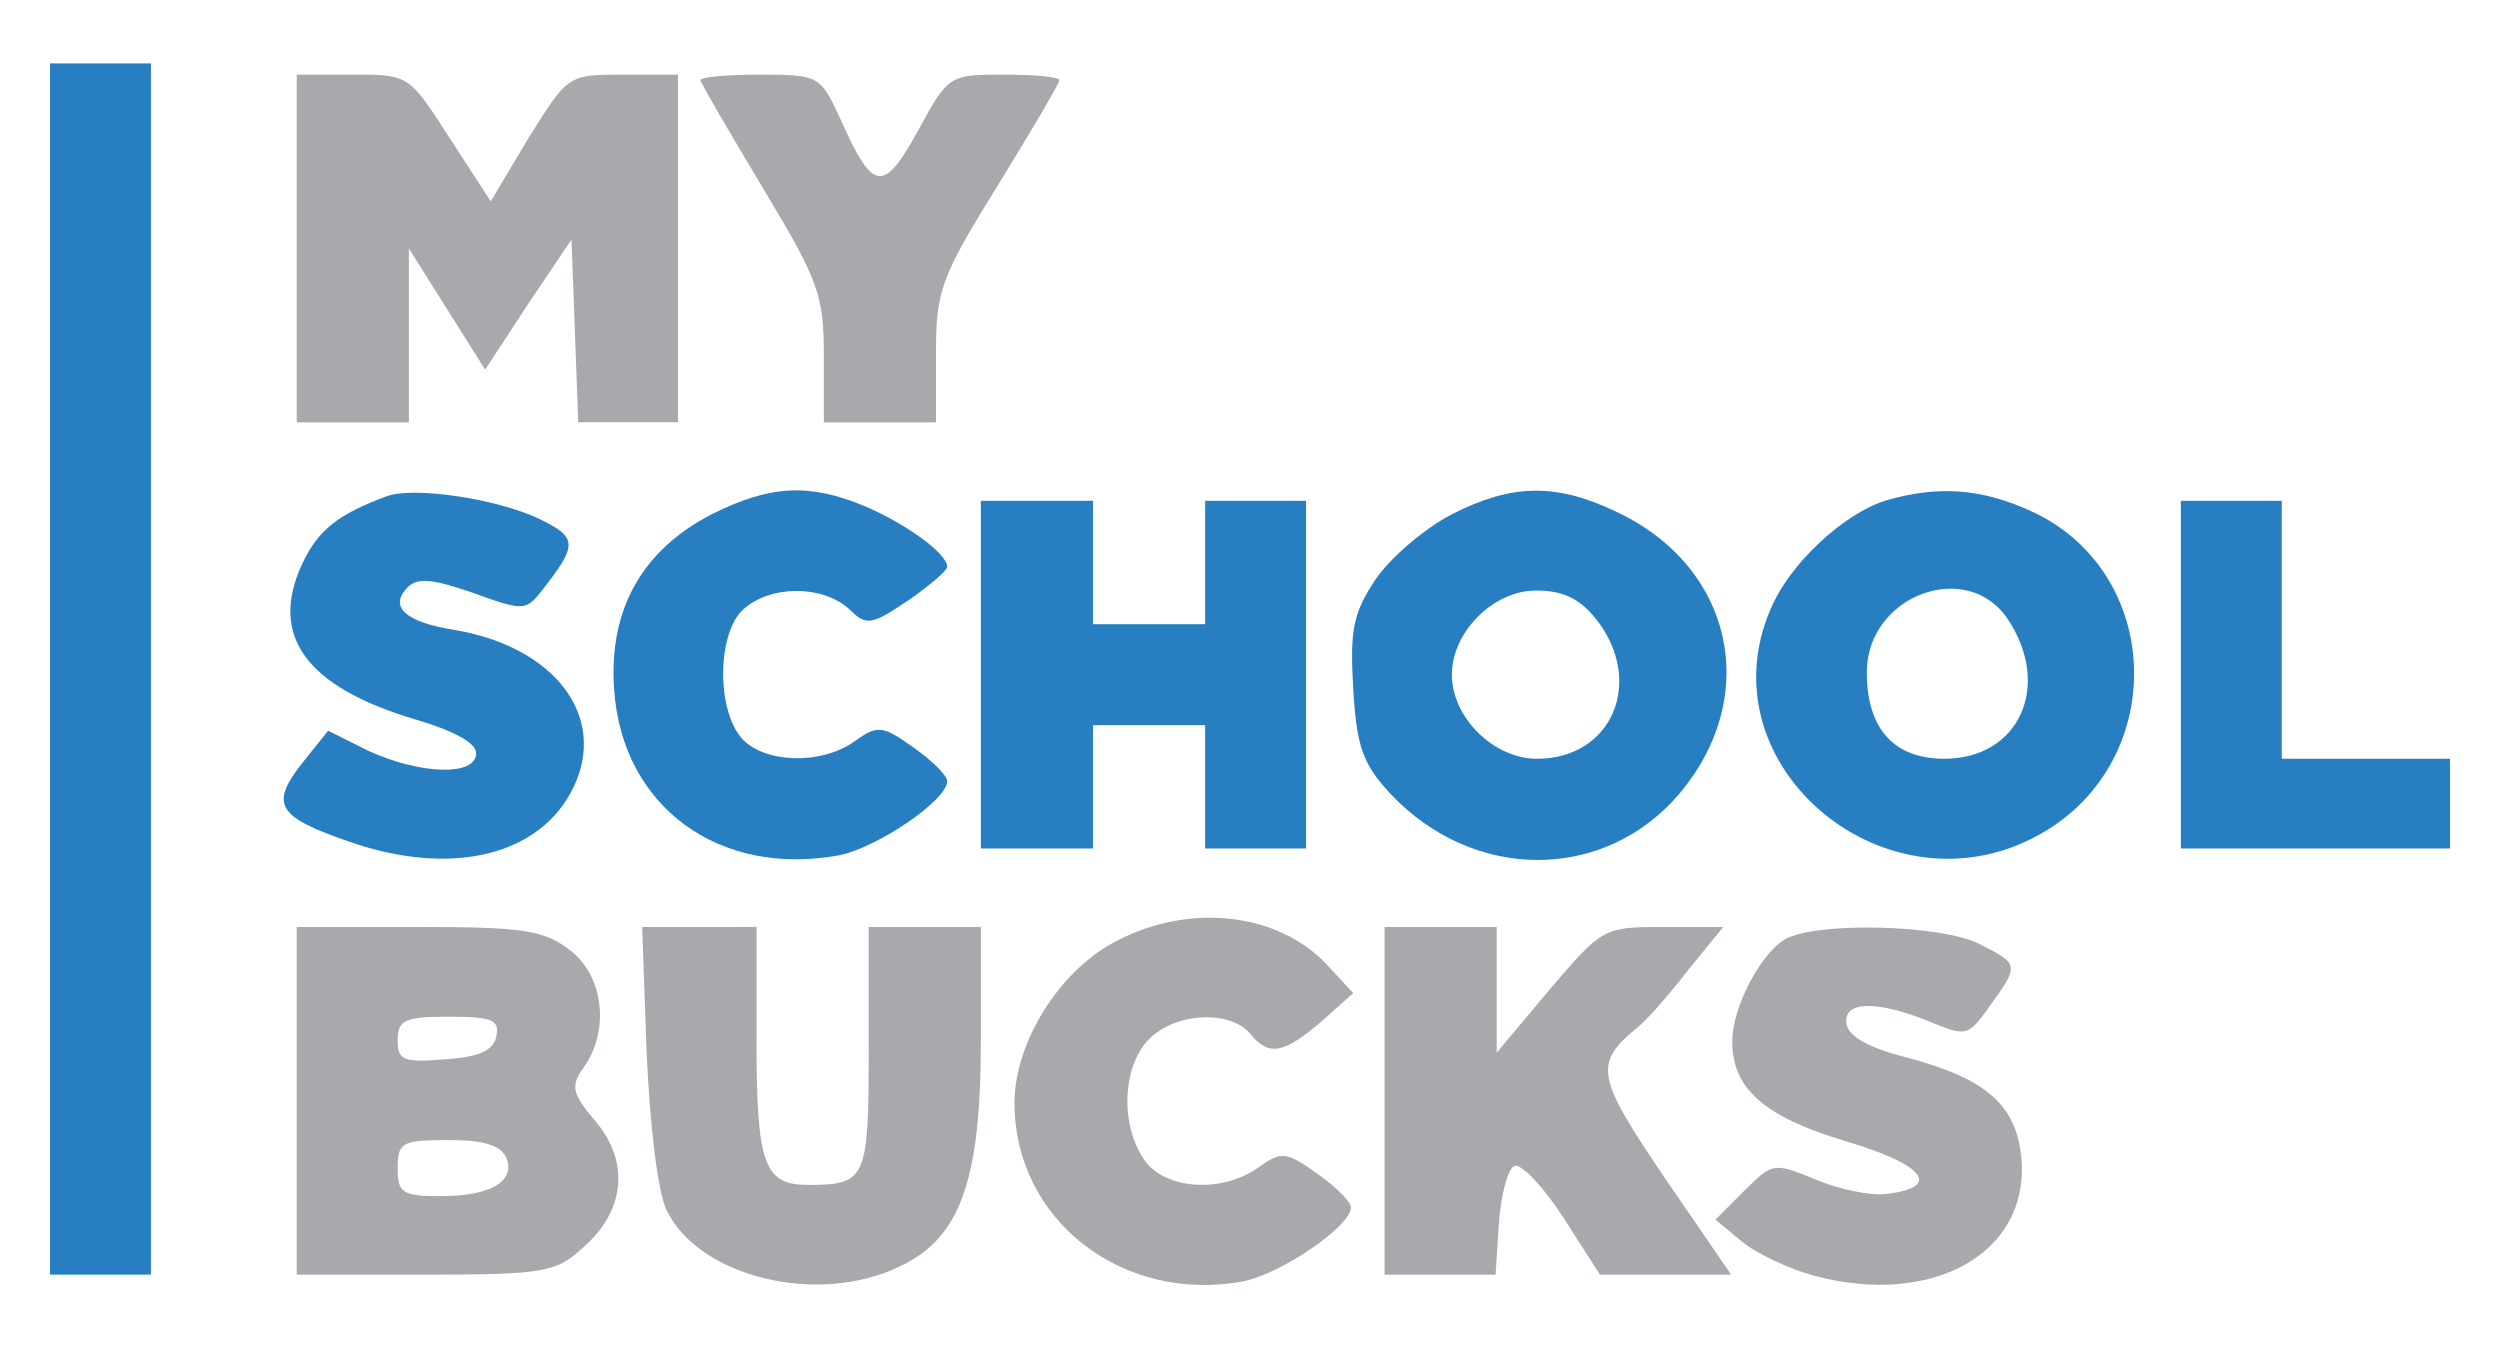
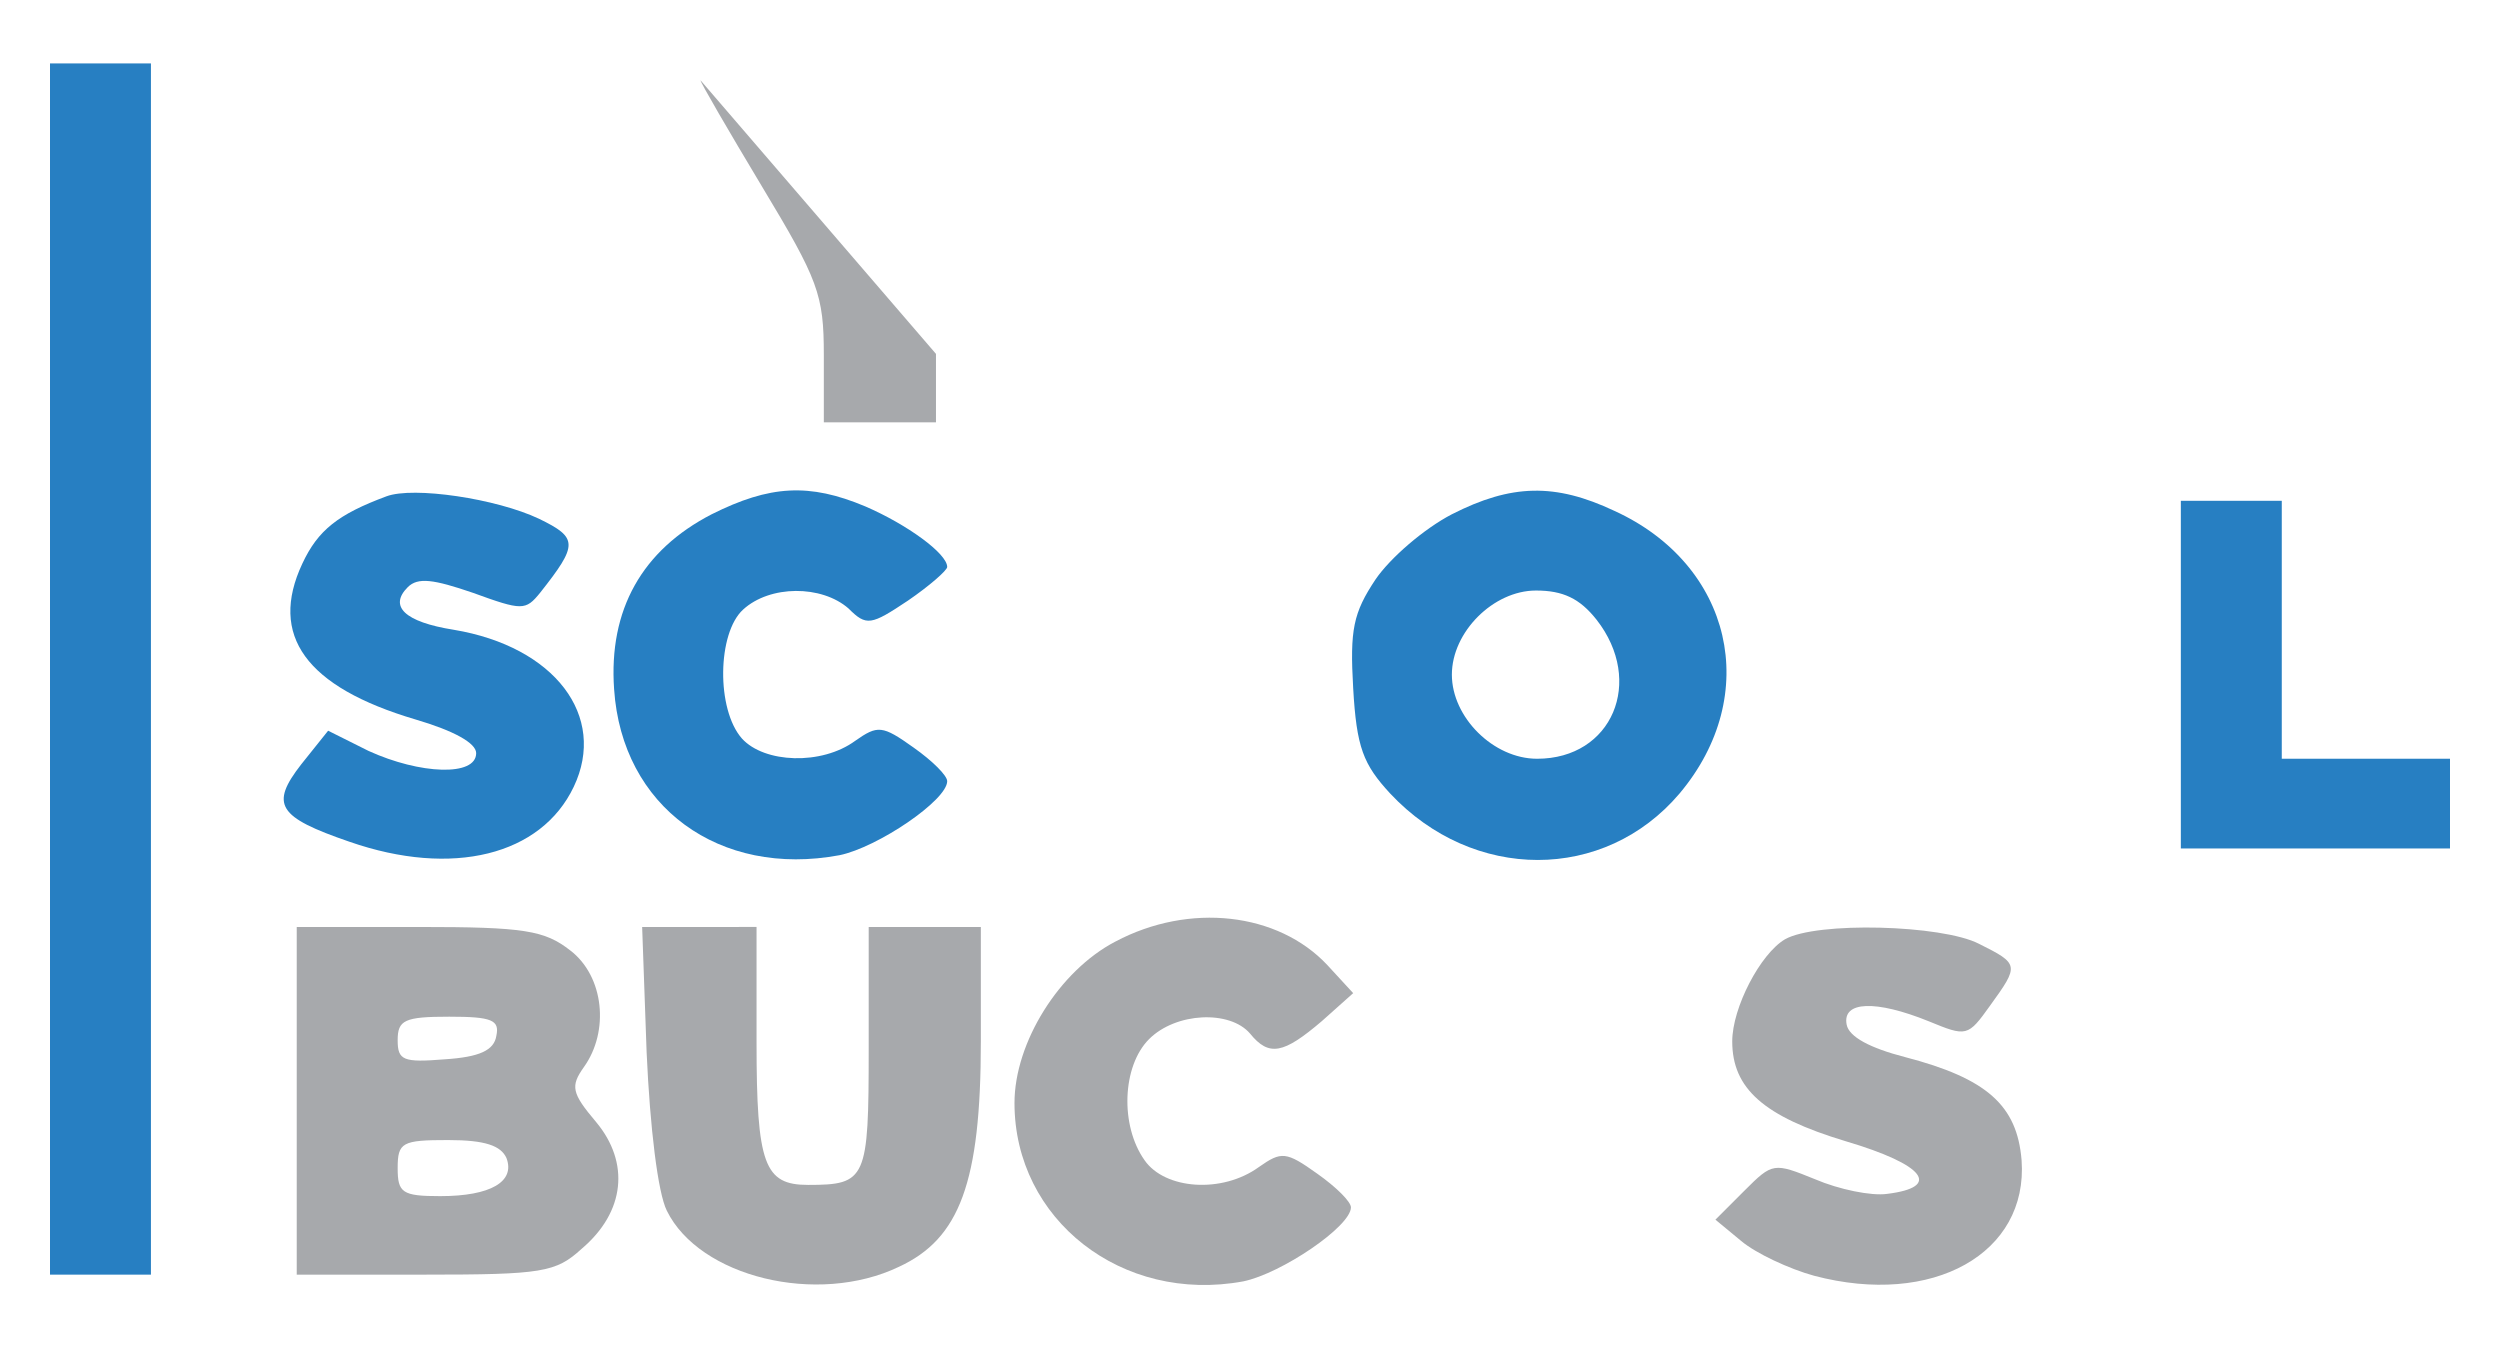
<svg xmlns="http://www.w3.org/2000/svg" viewBox="0 0 500 270" fill="none" class="color-flatten">
  <path d="M10 133.806v121.122H30.187V12.685H10v121.121Z" class="color-fill" fill="#277FC2" />
-   <path d="M59.346 49.694V84.46h22.43V49.695l7.626 12.111 7.626 12.112 8.523-13.009 8.748-13.01.673 18.169.673 18.392h19.963V14.928h-10.991c-10.991 0-10.991 0-18.841 12.56L98.15 40.273l-8.3-12.785c-8.074-12.56-8.074-12.56-19.29-12.56H59.347v34.766Z" class="color-fill" fill="#A7A9AC" />
-   <path d="M140.094 16.05c0 .448 5.607 10.093 12.336 21.308 11.215 18.617 12.336 21.532 12.336 33.645V84.46h22.43V70.778c0-12.56.898-15.252 12.337-33.645 6.729-10.99 12.336-20.41 12.336-21.084 0-.673-4.934-1.121-10.99-1.121-10.991 0-11.215 0-17.271 11.215-6.954 12.56-8.972 12.336-15.477-2.243-4.037-8.748-4.262-8.972-16.15-8.972-6.504 0-11.887.448-11.887 1.121Z" class="color-fill" fill="#A7A9AC" />
+   <path d="M140.094 16.05c0 .448 5.607 10.093 12.336 21.308 11.215 18.617 12.336 21.532 12.336 33.645V84.46h22.43V70.778Z" class="color-fill" fill="#A7A9AC" />
  <path d="M77.29 99.264c-9.645 3.589-13.683 6.729-16.823 13.458-6.729 14.355.673 24.673 22.654 31.177 7.627 2.243 12.113 4.711 12.113 6.729 0 4.711-11.215 4.262-21.533-.448l-8.075-4.038-5.383 6.729c-6.28 8.075-4.71 10.542 9.645 15.477 20.635 7.178 38.355 2.692 44.86-10.991 6.729-14.131-3.813-28.037-24-31.402-9.87-1.57-13.01-4.71-9.197-8.523 2.02-2.019 5.16-1.57 13.01 1.122 9.869 3.588 10.542 3.588 13.458 0 7.626-9.645 7.626-10.991-.225-14.804-8.523-4.037-25.121-6.505-30.504-4.486Z" class="color-fill" fill="#277FC2" />
  <path d="M142.336 102.853c-13.906 7.177-20.635 19.065-19.514 34.99 1.571 23.552 21.085 37.683 45.085 33.197 7.626-1.57 21.532-10.991 21.532-14.804 0-1.122-2.916-4.038-6.729-6.729-6.28-4.486-7.177-4.486-11.663-1.346-6.729 4.935-18.168 4.486-22.654-.448-5.159-5.832-4.935-21.085.224-25.795 5.383-4.934 15.701-4.934 21.084-.224 3.589 3.589 4.486 3.364 11.888-1.57 4.261-2.916 7.85-6.056 7.85-6.729 0-2.692-8.075-8.524-16.374-12.112-11.215-4.71-19.065-4.262-30.729 1.57Z" class="color-fill" fill="#277FC2" />
  <path d="M290.374 102.853c-5.608 2.916-12.337 8.748-15.253 13.009-4.486 6.729-5.159 10.094-4.486 21.757.673 11.888 2.019 15.253 7.402 21.084 16.598 17.72 42.841 17.72 57.869 0 16.599-19.738 10.542-45.757-13.009-56.523-11.888-5.607-20.635-5.383-32.523.673Zm28.934 21.084c9.645 12.337 3.14 27.813-11.888 27.813-8.747 0-17.046-8.299-17.046-16.822 0-8.524 8.299-16.823 16.822-16.823 5.383 0 8.748 1.57 12.112 5.832Z" class="color-fill" fill="#277FC2" />
-   <path d="M376.953 100.161c-8.299 2.692-19.065 12.561-22.878 21.757-13.458 31.402 23.551 62.131 54.056 44.86 25.794-14.579 24.673-52.486-2.019-64.598-9.869-4.486-18.617-5.159-29.159-2.019Zm24.673 23.776c8.748 13.234 2.243 27.813-12.785 27.813-10.093 0-15.477-6.056-15.477-17.271 0-15.477 20.187-22.879 28.262-10.542Z" class="color-fill" fill="#277FC2" />
-   <path d="M196.168 134.927v34.767h22.43V145.021h22.43V169.694H261.215v-69.533H241.028V124.834h-22.43V100.161h-22.43v34.766Z" class="color-fill" fill="#277FC2" />
  <path d="M436.168 134.927v34.767H490V151.75H456.355v-51.589H436.168v34.766Z" class="color-fill" fill="#277FC2" />
  <path d="M223.084 188.311c-11.215 5.832-20.187 20.187-20.187 32.299 0 23.327 21.533 40.149 45.757 35.663 7.626-1.57 21.533-10.99 21.533-14.803 0-1.122-2.916-4.038-6.729-6.729-6.28-4.486-7.178-4.486-11.664-1.346-7.401 5.383-18.841 4.486-22.878-1.346-4.935-6.953-4.486-18.841.897-24.224 5.383-5.383 16.15-5.832 20.187-1.122 3.813 4.711 6.729 4.038 14.355-2.467l6.281-5.607-5.159-5.608c-9.869-10.542-27.589-12.561-42.393-4.71Z" class="color-fill" fill="#A7A9AC" />
  <path d="M59.346 220.161v34.767h25.57c23.551 0 26.243-.449 31.402-5.159 8.747-7.402 9.645-17.271 2.916-25.346-4.935-5.832-5.159-7.178-2.468-10.991 5.159-7.177 4.038-18.168-2.691-23.327-5.159-4.037-9.196-4.71-30.28-4.71h-24.45v34.766Zm39.925-13.009c-.448 2.916-3.364 4.262-10.318 4.71-8.299.673-9.42.225-9.42-3.813 0-4.037 1.346-4.71 10.317-4.71 8.524 0 10.094.673 9.421 3.813Zm2.019 24.449c1.794 4.71-3.14 7.626-13.234 7.626-7.626 0-8.523-.673-8.523-5.608 0-5.159.897-5.607 10.093-5.607 7.402 0 10.542 1.121 11.664 3.589Z" class="color-fill" fill="#A7A9AC" />
  <path d="M129.327 210.516c.673 15.028 2.243 28.038 4.038 31.626 6.504 13.234 30.056 19.066 46.429 11.215 12.113-5.607 16.374-16.822 16.374-45.084v-22.878h-22.43v24.448c0 26.019-.448 27.141-12.112 27.141-8.747 0-10.318-4.038-10.318-28.486v-23.103H128.43l.897 25.121Z" class="color-fill" fill="#A7A9AC" />
-   <path d="M276.916 220.161v34.767h22.206l.673-10.542c.448-5.608 1.794-10.767 3.14-11.215 1.345-.449 5.831 4.261 9.869 10.542l7.177 11.215H346.224l-13.233-19.29c-13.682-20.187-14.355-22.878-5.608-30.056 2.019-1.57 6.505-6.729 10.318-11.664l6.953-8.523h-12.112c-11.888 0-12.112.224-22.654 12.561l-10.542 12.561v-25.122h-22.43v34.766Z" class="color-fill" fill="#A7A9AC" />
  <path d="M356.991 187.862c-4.935 2.916-10.543 13.683-10.543 20.412 0 9.42 6.281 15.028 22.655 19.962 15.925 4.71 19.289 9.196 8.299 10.542-3.14.449-9.645-.897-14.355-2.916-8.299-3.364-8.524-3.364-14.131 2.243l-5.832 5.832 5.159 4.262c2.916 2.467 9.645 5.607 14.579 6.953 23.776 6.28 42.841-4.486 41.496-23.103-.898-10.99-6.954-16.374-23.327-20.635-6.954-1.795-11.215-4.038-11.664-6.505-.897-4.71 5.832-4.934 16.374-.673 7.626 3.14 7.85 3.14 12.336-3.14 5.832-8.075 5.832-8.299-2.243-12.336-7.402-3.814-32.523-4.486-38.803-.898Z" class="color-fill" fill="#A7A9AC" />
</svg>